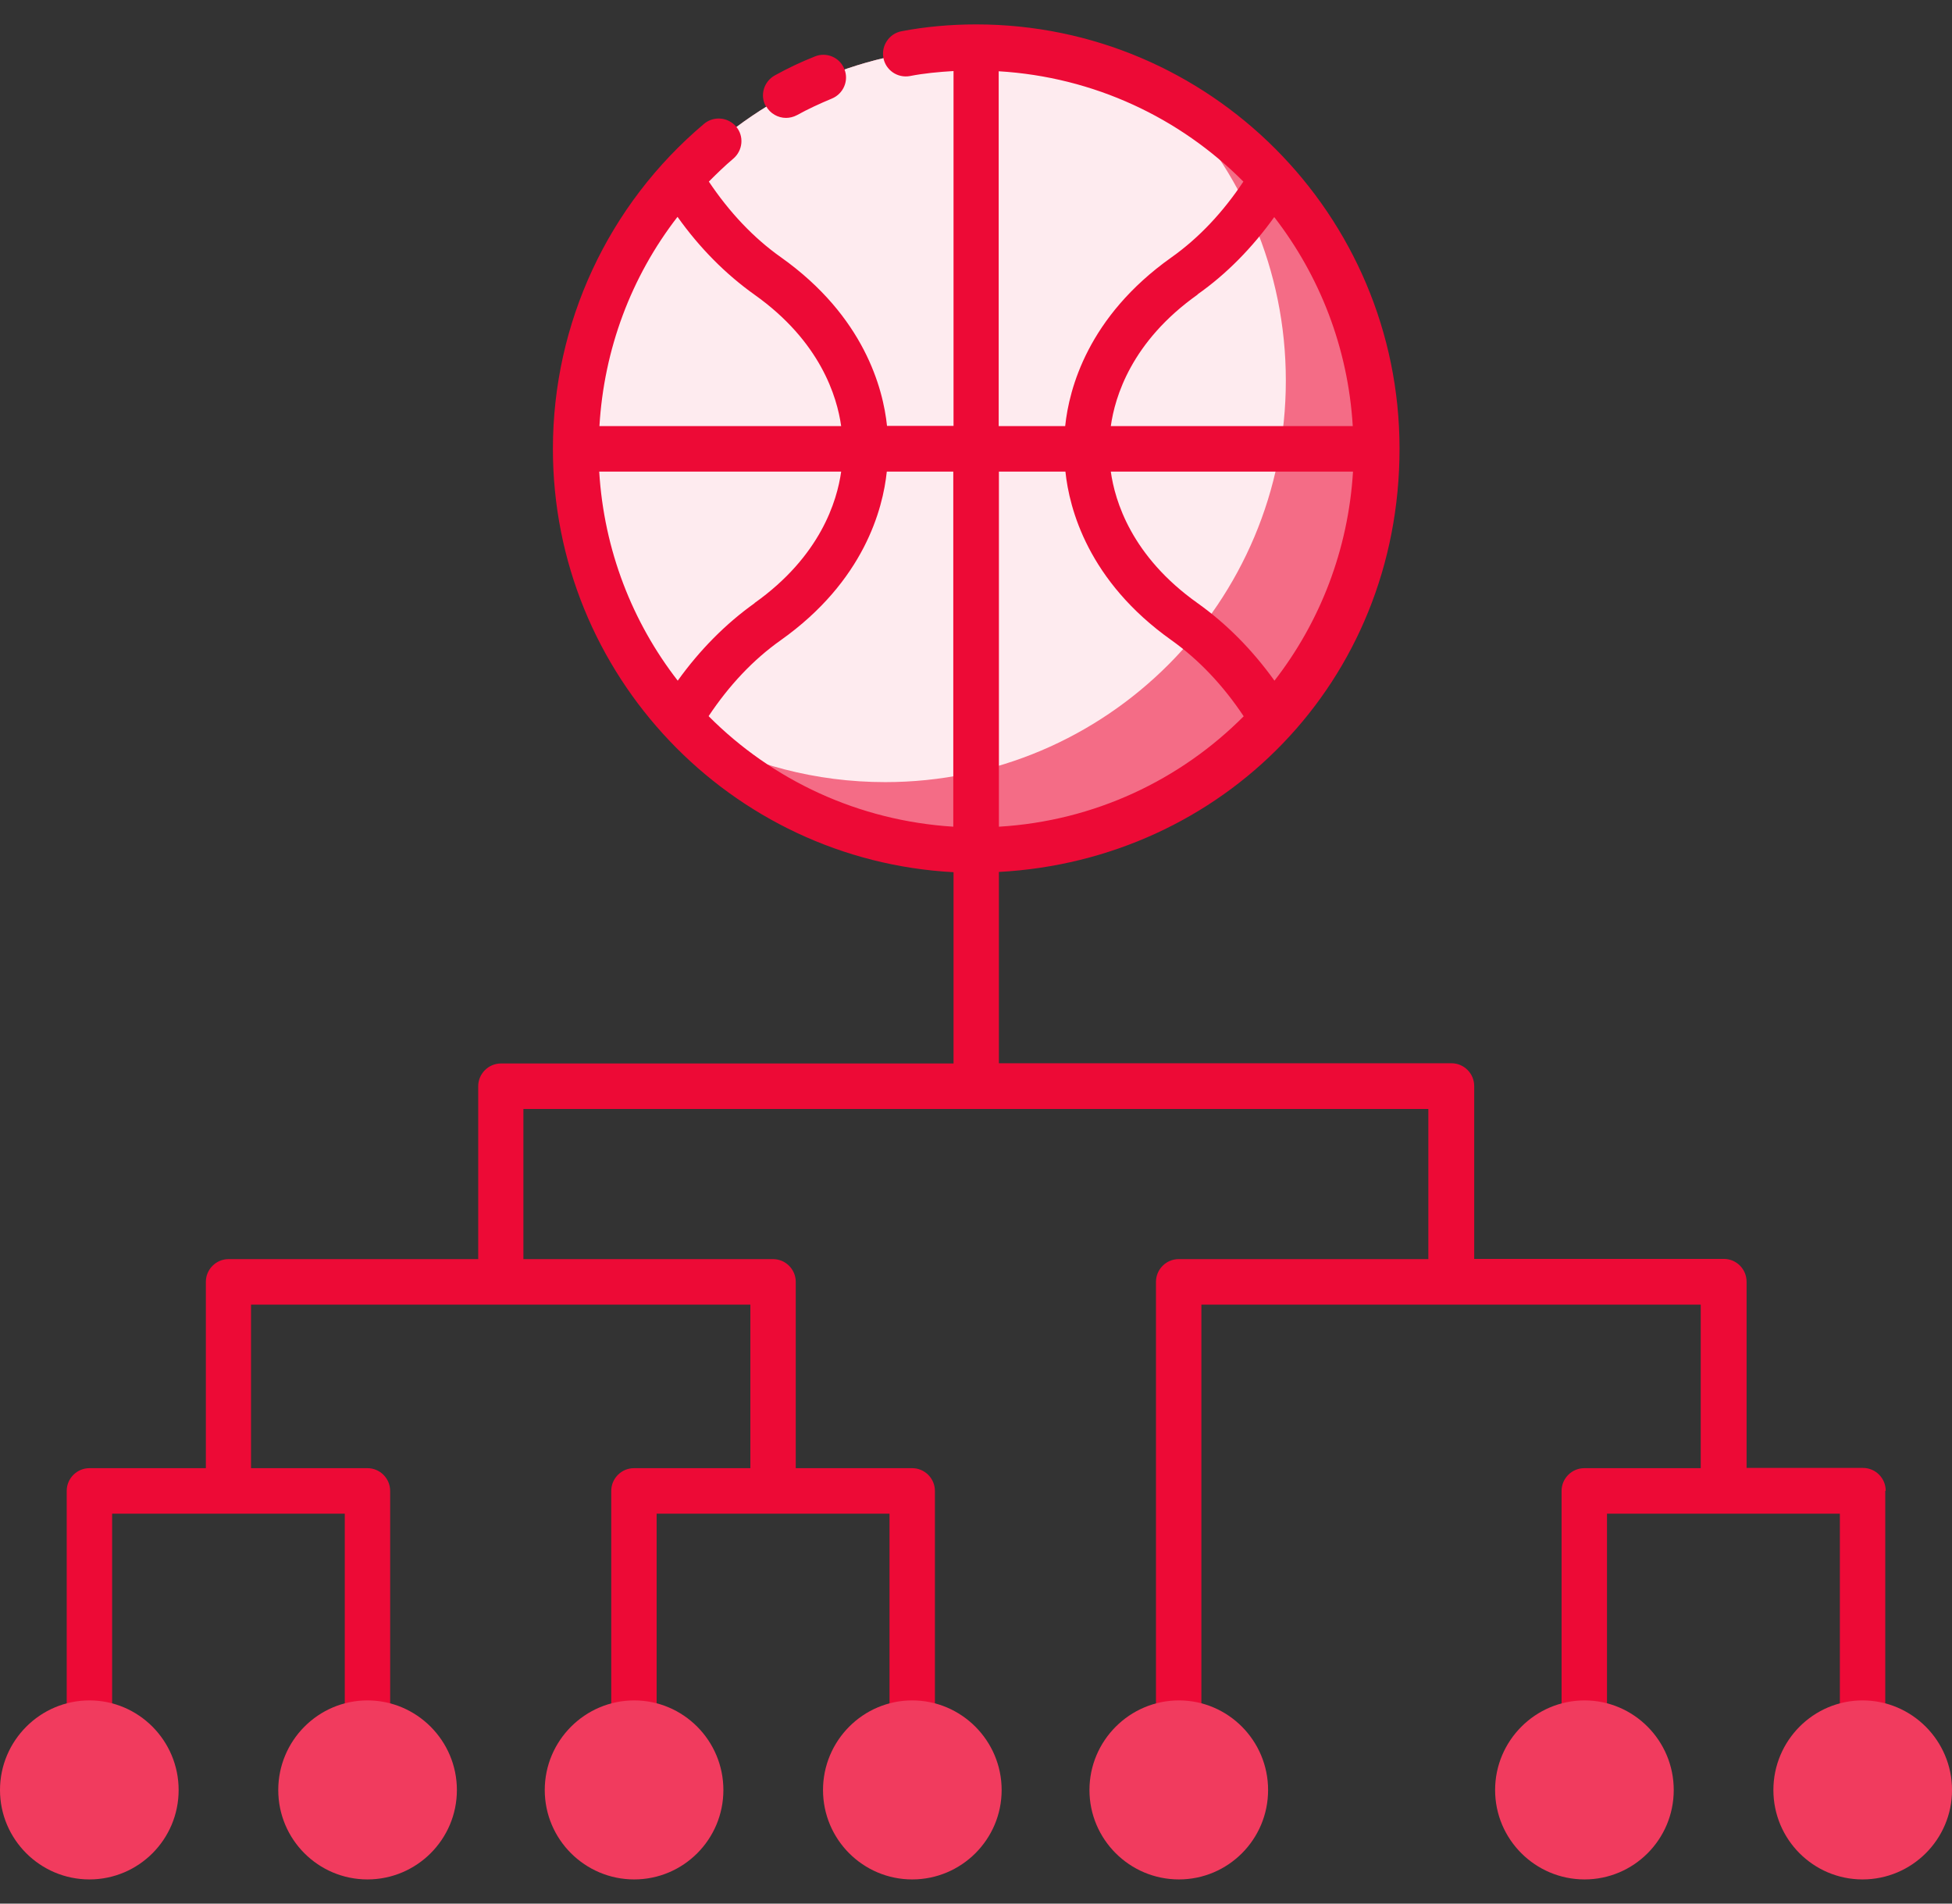
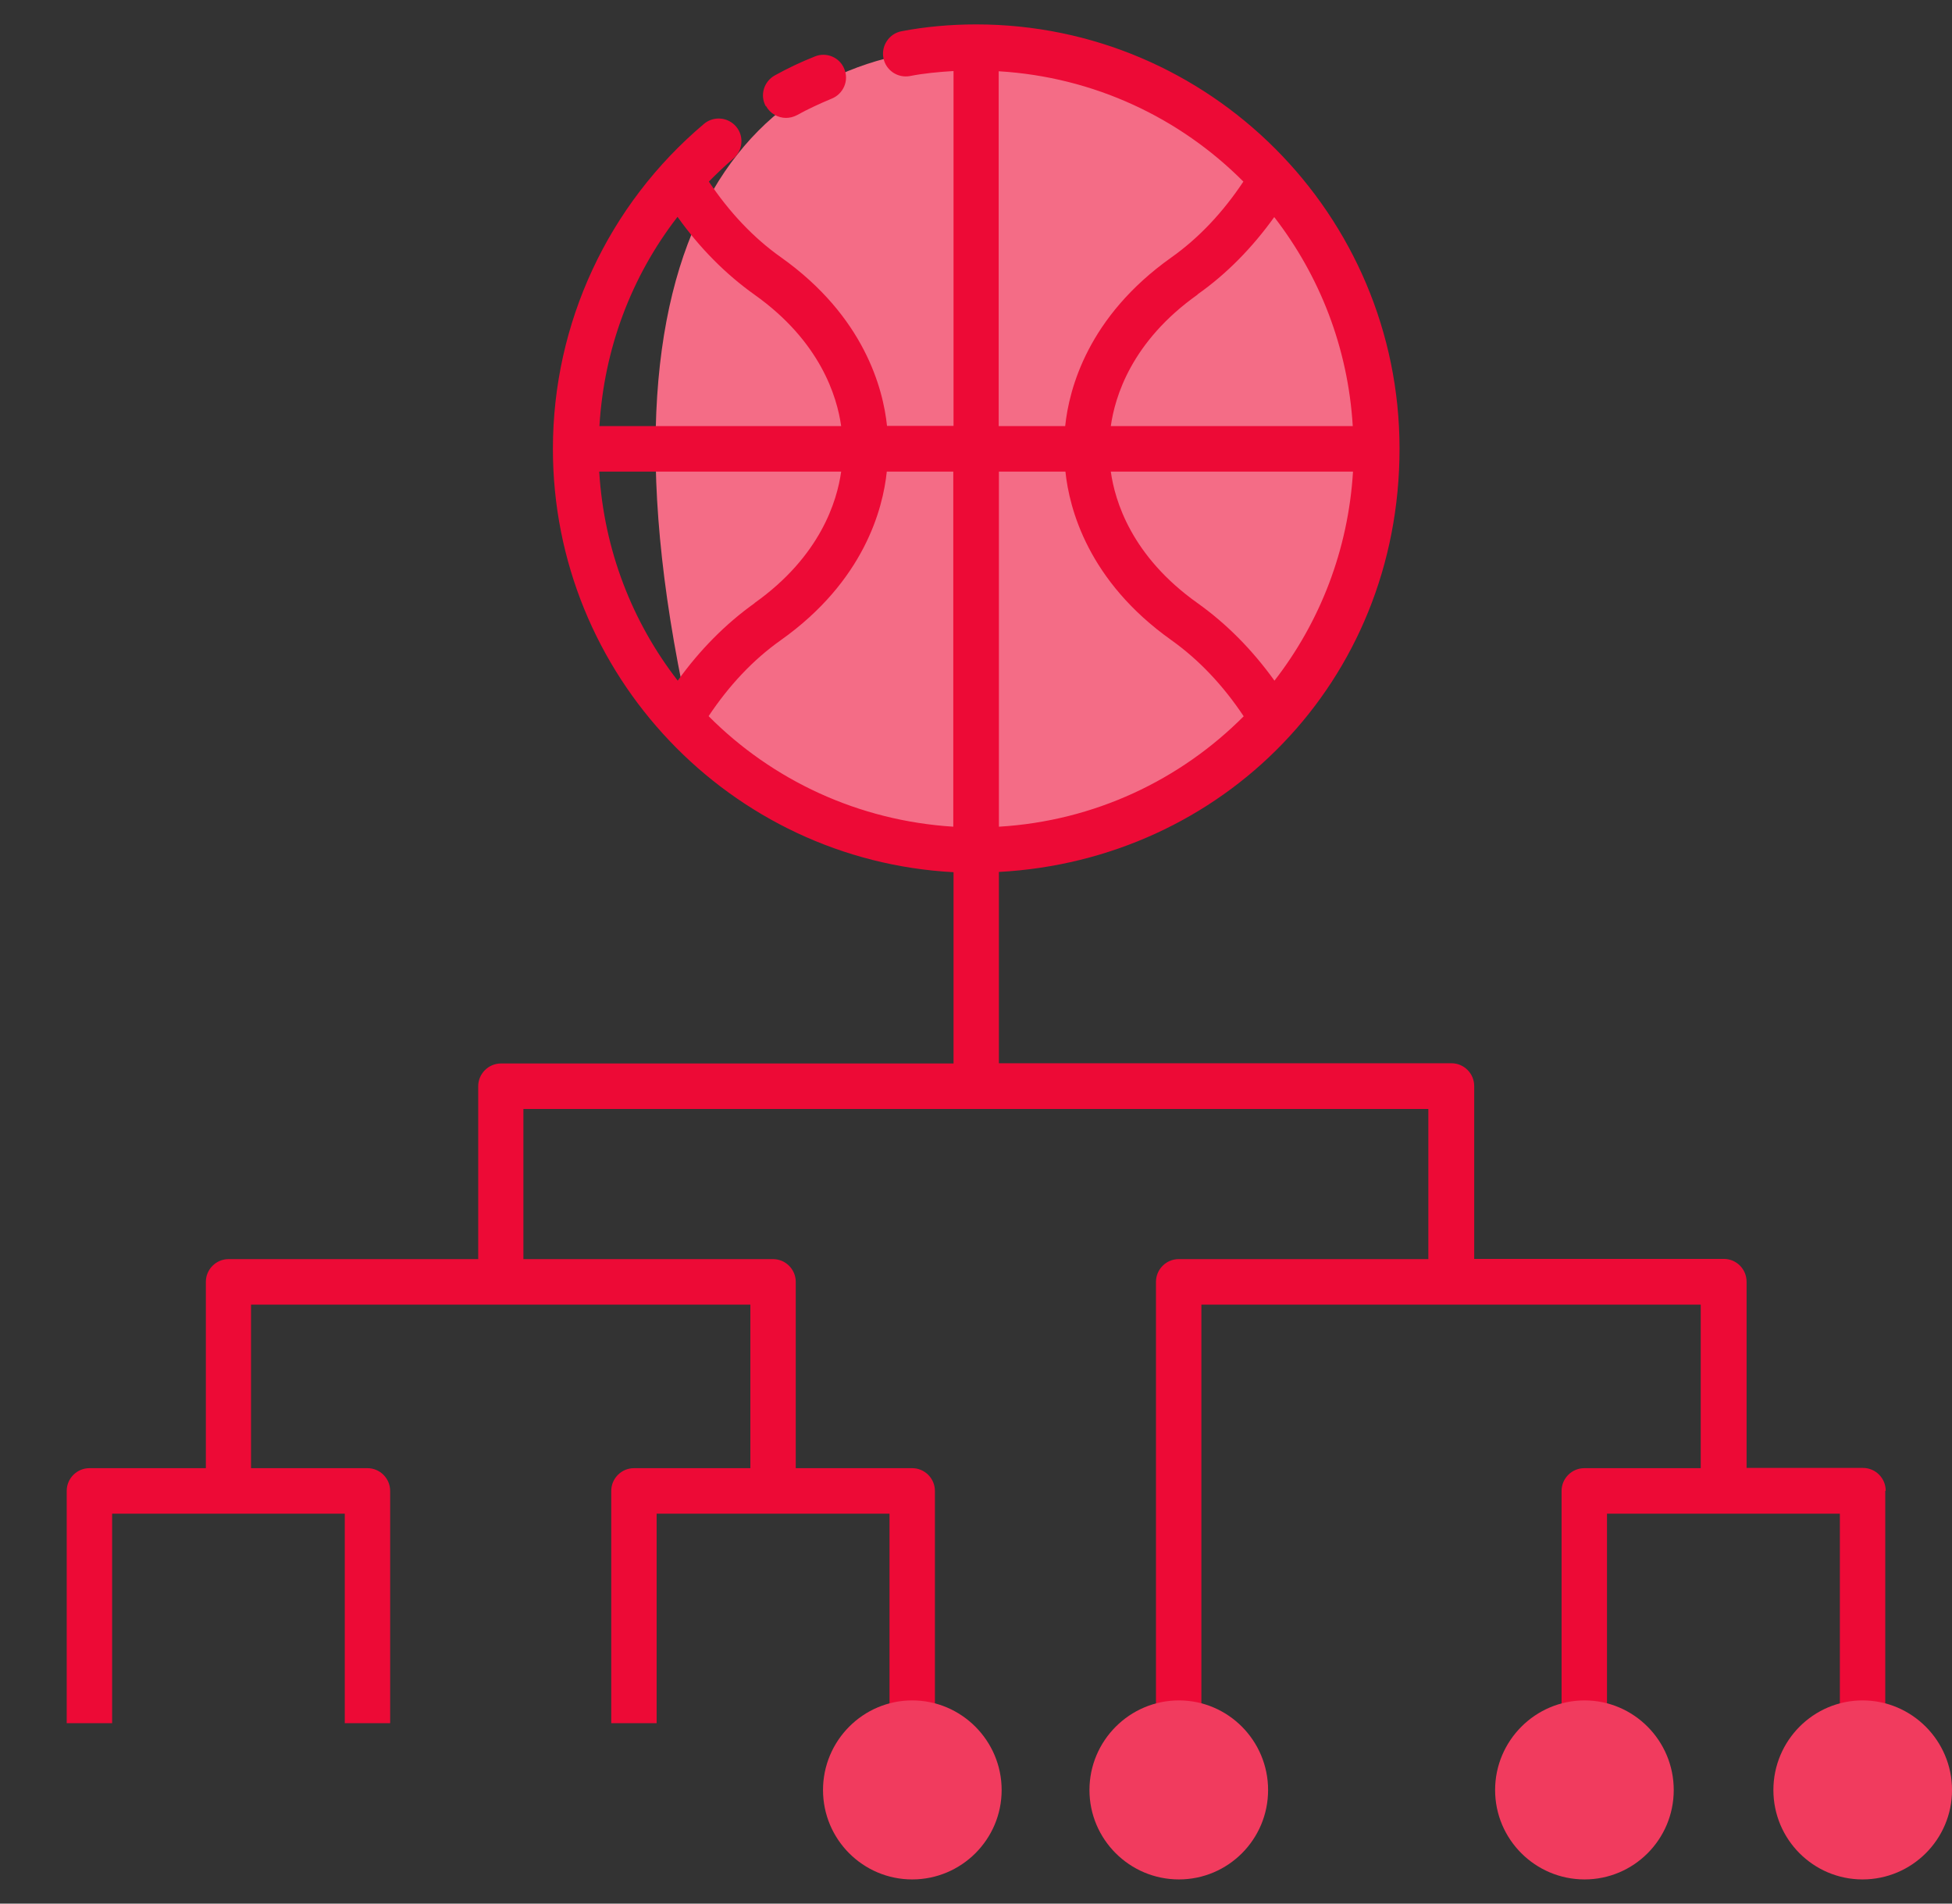
<svg xmlns="http://www.w3.org/2000/svg" width="80" height="78" viewBox="0 0 80 78" fill="none">
  <rect x="0" y="0" width="80" height="78" fill="#333333" stroke="none" />
  <g clip-path="url(#clip0_67_2)">
-     <path d="M56.419 18.392C56.419 27.48 49.07 34.852 40.001 34.852C35.461 34.852 31.359 33.007 28.391 30.034C28.391 30.034 28.382 30.034 28.382 30.024C25.415 27.042 23.582 22.941 23.582 18.392C23.582 9.305 30.931 1.941 40.001 1.941C42.866 1.941 45.545 2.668 47.889 3.955H47.898C52.977 6.76 56.419 12.175 56.419 18.392Z" fill="#F46C86" />
-     <path d="M52.698 15.596C52.698 24.684 45.349 32.047 36.28 32.047C33.424 32.047 30.735 31.32 28.391 30.034C28.391 30.034 28.382 30.034 28.382 30.024C25.415 27.042 23.582 22.941 23.582 18.392C23.582 9.305 30.931 1.941 40.001 1.941C42.866 1.941 45.545 2.668 47.889 3.955H47.898C50.866 6.947 52.698 11.048 52.698 15.596Z" fill="#FEEBEF" />
+     <path d="M56.419 18.392C56.419 27.48 49.07 34.852 40.001 34.852C35.461 34.852 31.359 33.007 28.391 30.034C28.391 30.034 28.382 30.034 28.382 30.024C23.582 9.305 30.931 1.941 40.001 1.941C42.866 1.941 45.545 2.668 47.889 3.955H47.898C52.977 6.76 56.419 12.175 56.419 18.392Z" fill="#F46C86" />
    <path d="M31.386 4.355C31.134 3.908 31.302 3.339 31.758 3.088C32.279 2.799 32.827 2.538 33.395 2.314C33.869 2.118 34.418 2.351 34.604 2.827C34.8 3.302 34.567 3.843 34.093 4.039C33.599 4.244 33.116 4.467 32.66 4.719C32.52 4.793 32.362 4.831 32.213 4.831C31.888 4.831 31.562 4.654 31.395 4.346L31.386 4.355ZM77.265 61.09V70.606H75.404V62.022H65.86V70.606H63.999V61.09C63.999 60.577 64.418 60.158 64.93 60.158H69.702V53.456H49.237V70.653H47.376V52.524C47.376 52.011 47.795 51.592 48.306 51.592H58.539V45.441H21.451V51.592H31.683C32.195 51.592 32.613 52.011 32.613 52.524V60.158H37.386C37.897 60.158 38.316 60.577 38.316 61.09V70.606H36.455V62.022H26.911V70.606H25.051V61.09C25.051 60.577 25.469 60.158 25.981 60.158H30.753V53.456H10.288V60.158H15.06C15.572 60.158 15.99 60.577 15.99 61.09V70.606H14.13V62.022H4.595V70.606H2.734V61.09C2.734 60.577 3.153 60.158 3.665 60.158H8.437V52.524C8.437 52.011 8.855 51.592 9.367 51.592H19.599V44.508C19.599 43.996 20.018 43.576 20.53 43.576H39.079V35.738C29.944 35.253 22.66 27.666 22.66 18.392C22.66 13.247 24.92 8.391 28.855 5.073C29.246 4.747 29.832 4.793 30.167 5.185C30.502 5.576 30.446 6.164 30.055 6.499C29.702 6.797 29.376 7.114 29.051 7.441C29.888 8.689 30.874 9.743 32.009 10.544C35.423 12.968 36.195 15.932 36.353 17.451H39.079V2.911C38.465 2.948 37.86 3.004 37.292 3.116C36.781 3.209 36.297 2.873 36.204 2.37C36.111 1.867 36.446 1.373 36.948 1.28C37.925 1.093 38.958 1 40.009 1C49.572 1 57.358 8.801 57.358 18.383C57.358 27.964 50.074 35.234 40.939 35.728V43.567H59.488C59.999 43.567 60.418 43.986 60.418 44.499V51.583H70.651C71.162 51.583 71.581 52.002 71.581 52.515V60.148H76.353C76.865 60.148 77.283 60.568 77.283 61.08L77.265 61.09ZM50.967 29.344C50.13 28.086 49.134 27.032 48.009 26.231C44.595 23.808 43.823 20.843 43.665 19.324H40.939V33.874C44.846 33.641 48.372 31.963 50.976 29.344H50.967ZM49.079 12.073C46.372 13.993 45.693 16.258 45.525 17.46H55.441C55.246 14.245 54.083 11.299 52.223 8.895C51.32 10.153 50.269 11.225 49.079 12.063V12.073ZM45.525 19.324C45.693 20.527 46.372 22.791 49.079 24.712C50.269 25.56 51.32 26.622 52.232 27.89C54.093 25.494 55.255 22.54 55.451 19.324H45.534H45.525ZM40.93 17.46H43.655C43.813 15.932 44.586 12.977 47.999 10.554C49.134 9.752 50.12 8.699 50.958 7.441C48.362 4.831 44.837 3.153 40.93 2.92V17.46ZM30.92 24.712C33.627 22.791 34.306 20.527 34.474 19.324H24.558C24.753 22.54 25.916 25.494 27.776 27.89C28.679 26.632 29.739 25.56 30.93 24.712H30.92ZM27.767 8.885C25.86 11.346 24.753 14.319 24.567 17.46H34.474C34.306 16.258 33.627 13.993 30.92 12.073C29.73 11.225 28.669 10.153 27.767 8.885ZM39.069 33.874V19.324H36.344C36.185 20.853 35.413 23.808 32 26.231C30.865 27.032 29.879 28.086 29.041 29.344C31.646 31.963 35.172 33.631 39.079 33.874H39.069Z" fill="#ED0A36" />
    <path d="M41.051 73.346C41.051 75.369 39.405 77.009 37.386 77.009C35.368 77.009 33.73 75.369 33.73 73.346C33.73 71.324 35.368 69.674 37.386 69.674C39.405 69.674 41.051 71.324 41.051 73.346Z" fill="#F13B5E" />
-     <path d="M29.647 73.346C29.647 75.369 28.01 77.009 25.991 77.009C23.973 77.009 22.326 75.369 22.326 73.346C22.326 71.324 23.973 69.674 25.991 69.674C28.01 69.674 29.647 71.324 29.647 73.346Z" fill="#F13B5E" />
    <path d="M80.001 73.346C80.001 75.369 78.354 77.009 76.335 77.009C74.317 77.009 72.68 75.369 72.68 73.346C72.68 71.324 74.317 69.674 76.335 69.674C78.354 69.674 80.001 71.324 80.001 73.346Z" fill="#F13B5E" />
    <path d="M68.596 73.346C68.596 75.369 66.959 77.009 64.941 77.009C62.922 77.009 61.275 75.369 61.275 73.346C61.275 71.324 62.922 69.674 64.941 69.674C66.959 69.674 68.596 71.324 68.596 73.346Z" fill="#F13B5E" />
    <path d="M51.971 73.346C51.971 75.369 50.334 77.009 48.316 77.009C46.297 77.009 44.65 75.369 44.65 73.346C44.65 71.324 46.297 69.674 48.316 69.674C50.334 69.674 51.971 71.324 51.971 73.346Z" fill="#F13B5E" />
-     <path d="M18.725 73.346C18.725 75.369 17.079 77.009 15.06 77.009C13.041 77.009 11.404 75.369 11.404 73.346C11.404 71.324 13.041 69.674 15.06 69.674C17.079 69.674 18.725 71.324 18.725 73.346Z" fill="#F13B5E" />
-     <path d="M7.321 73.346C7.321 75.369 5.684 77.009 3.665 77.009C1.647 77.009 0 75.369 0 73.346C0 71.324 1.647 69.674 3.665 69.674C5.684 69.674 7.321 71.324 7.321 73.346Z" fill="#F13B5E" />
  </g>
  <defs>
    <clipPath id="clip0_67_2">
      <rect width="80" height="78" fill="white" />
    </clipPath>
  </defs>
</svg>